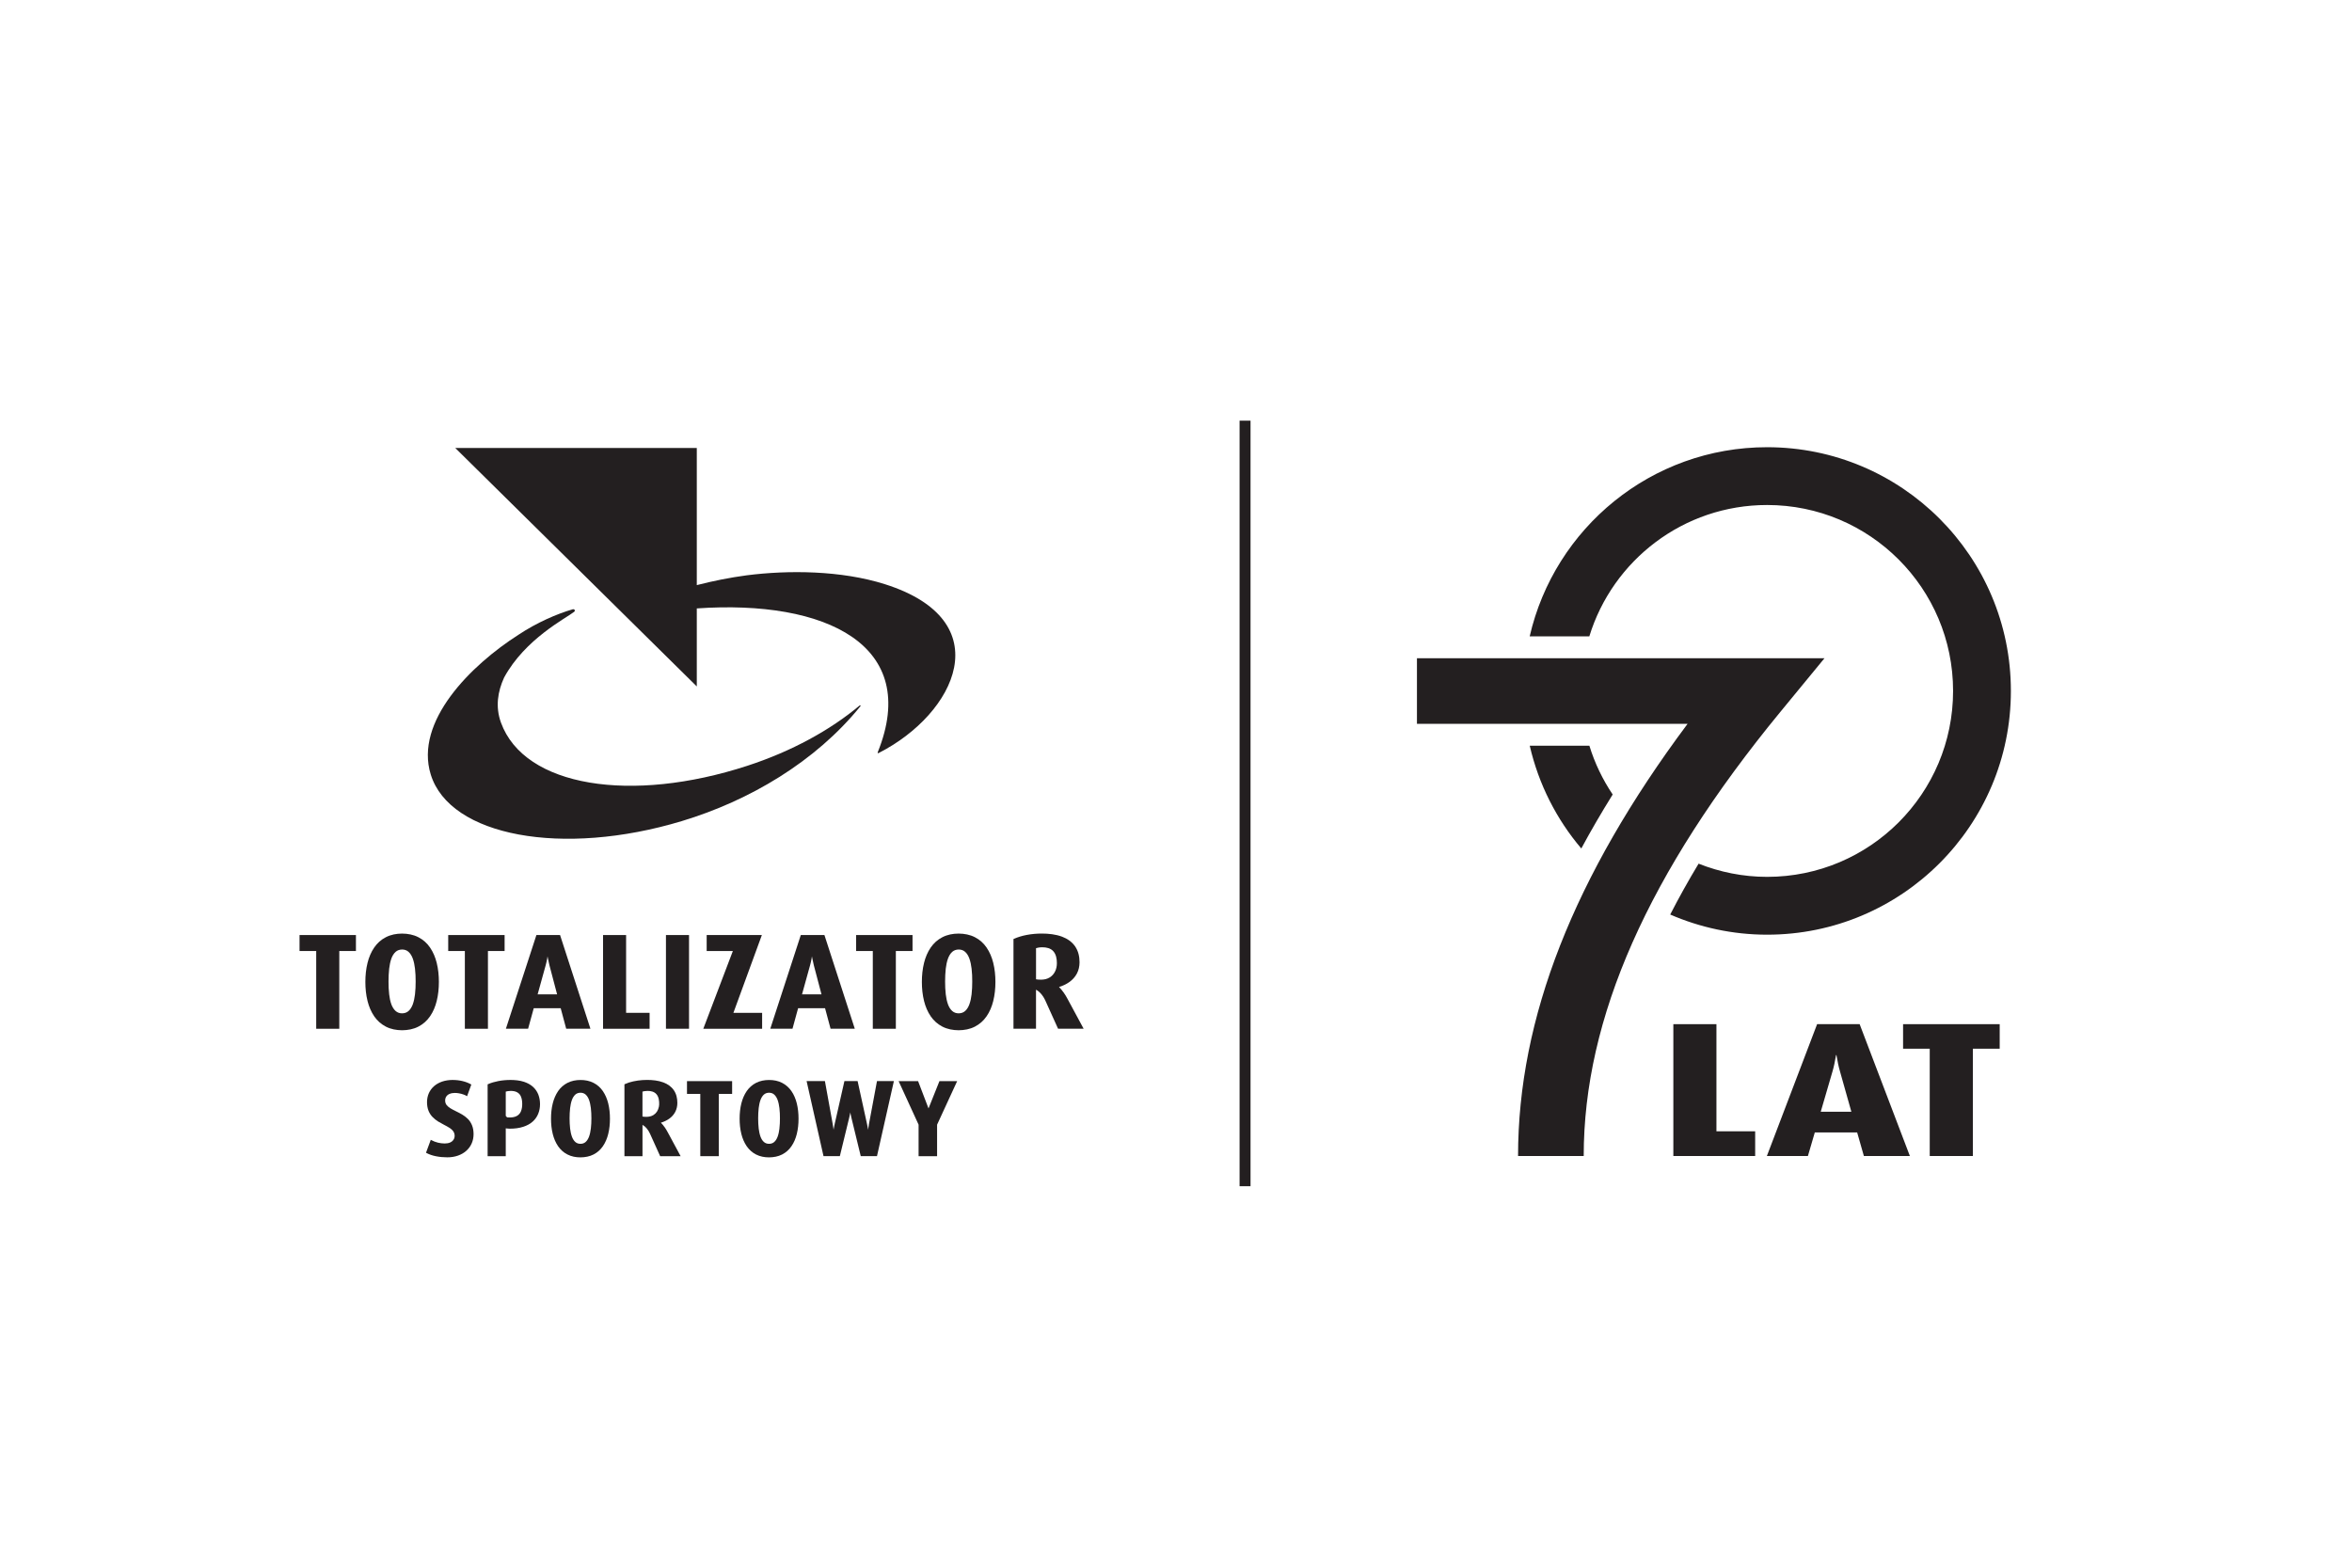
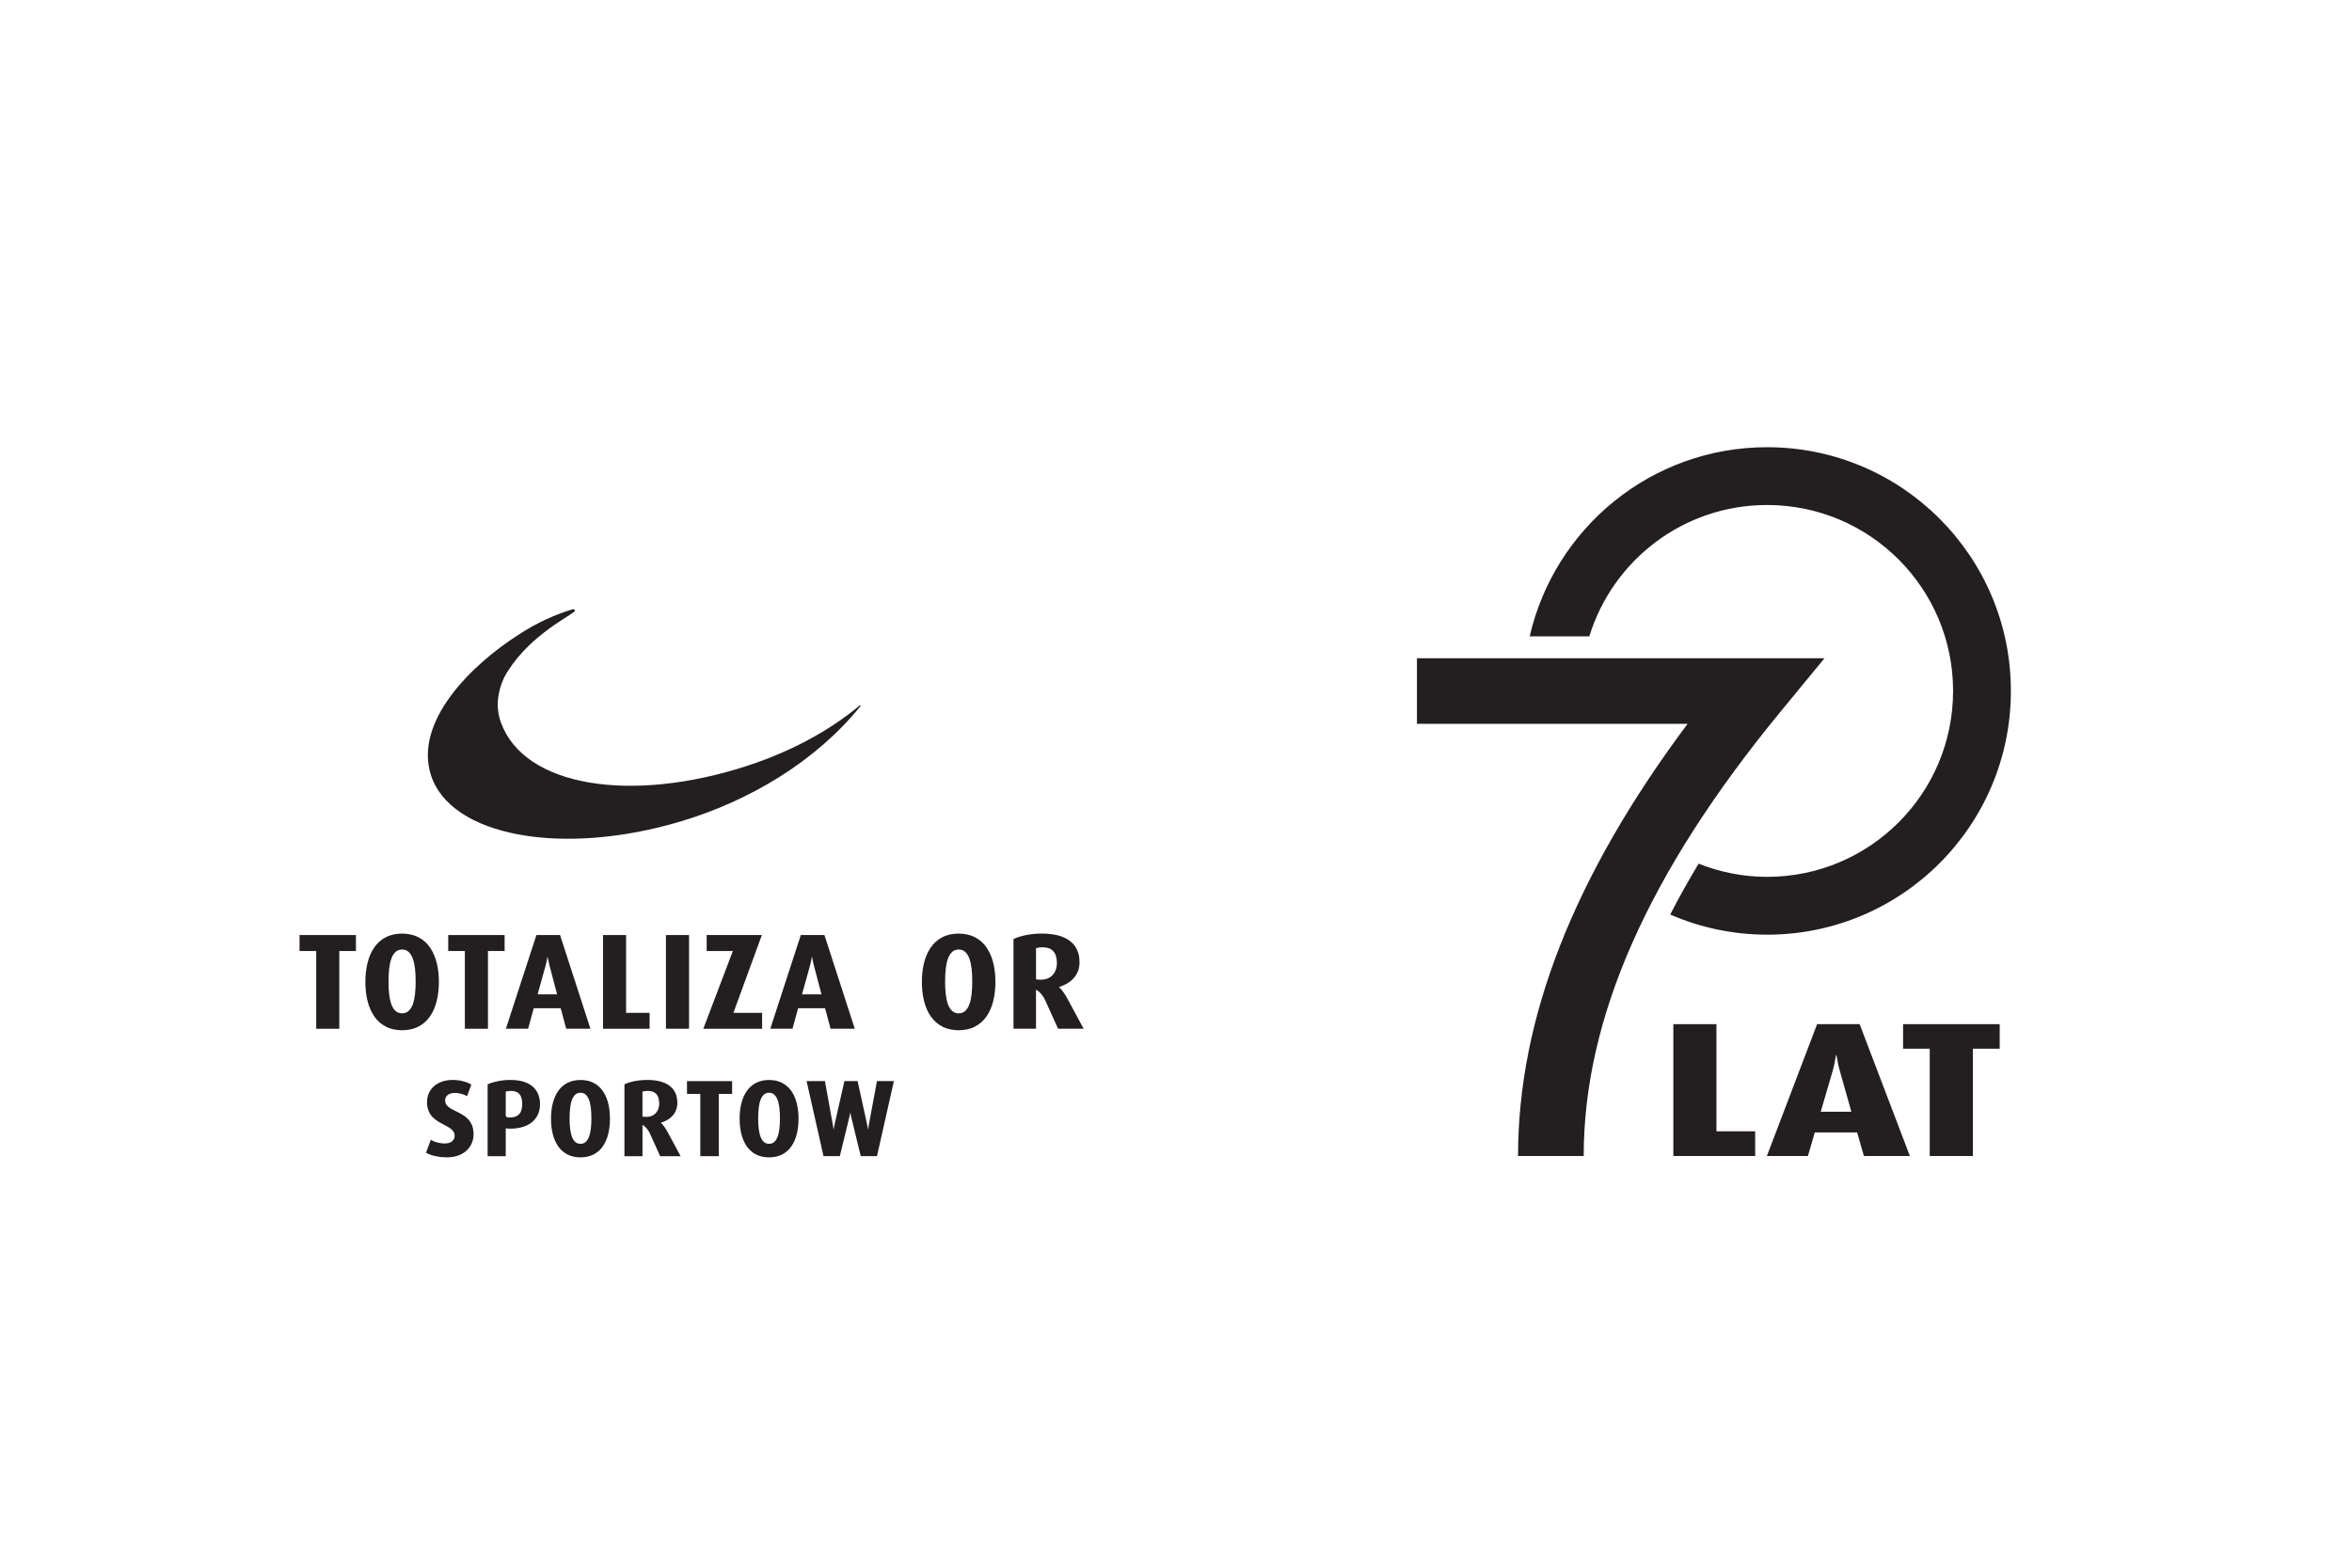
<svg xmlns="http://www.w3.org/2000/svg" id="Layer_1" data-name="Layer 1" viewBox="0 0 900 600">
  <defs>
    <style>
      .cls-1 {
        fill: #231f20;
      }
    </style>
  </defs>
-   <path class="cls-1" d="M266.64,232.86c49.48-3.43,85.74,14.09,69.25,54.99-.19.48.13.46.34.35,29.57-15.06,46.6-50.62,2.35-64.62-16.7-5.28-36.86-5.43-52.85-3.39-6.45.86-12.82,2.14-19.1,3.75v-52.48h-92.42l92.42,91.26v-29.87h0Z" />
  <path class="cls-1" d="M260.91,314.25c25.87-7.81,51.09-22.69,68.29-43.9.22-.28.06-.61-.32-.29-11.14,9.33-25.88,17.48-42.95,23.04-44.22,14.42-85.26,8.18-94.24-16.55-2.2-6.07-1.22-11.91,1.2-17.22,8.01-14.8,23.73-22.73,26.8-25.16.62-.52.08-1.14-.55-.97-6.02,1.73-13.77,5.11-20.71,9.72h0c-18.32,11.69-39.89,33.21-33.6,53.52,7.32,23.64,50.35,31.61,96.08,17.81h0Z" />
  <rect class="cls-1" x="254.83" y="357.87" width="8.83" height="35.86" />
  <path class="cls-1" d="M167.1,383.14c.6-2.38.84-4.88.84-7.33s-.24-4.94-.84-7.33c-.52-2.08-1.34-4.09-2.57-5.87-1.15-1.66-2.61-2.97-4.4-3.89-1.94-1.01-4.09-1.39-6.26-1.41-2.17,0-4.32.4-6.26,1.41-1.79.92-3.25,2.23-4.39,3.89-1.23,1.77-2.05,3.78-2.57,5.87-.6,2.39-.84,4.87-.84,7.33s.24,4.95.84,7.33c.52,2.09,1.35,4.09,2.57,5.87,1.15,1.66,2.61,2.96,4.39,3.89,1.93,1.01,4.09,1.39,6.26,1.41,2.17-.02,4.33-.4,6.26-1.41,1.79-.93,3.25-2.23,4.4-3.89,1.24-1.77,2.05-3.78,2.57-5.87ZM158.8,380.58c-.16,1.31-.42,2.64-.87,3.88-.35.93-.86,1.83-1.61,2.49-.7.62-1.54.87-2.46.88-.92,0-1.77-.27-2.46-.88-.76-.67-1.26-1.57-1.62-2.49-.45-1.24-.71-2.57-.86-3.88-.19-1.63-.26-3.29-.25-4.93,0-1.66.07-3.3.25-4.94.16-1.31.41-2.65.86-3.9.35-.93.86-1.85,1.62-2.52.7-.61,1.54-.87,2.46-.88.93,0,1.77.26,2.46.88.75.67,1.26,1.58,1.61,2.52.46,1.24.71,2.59.87,3.9.19,1.64.26,3.29.25,4.94,0,1.65-.06,3.3-.25,4.93h0Z" />
  <polygon class="cls-1" points="114.62 363.98 121 363.98 121 393.74 129.83 393.74 129.83 363.98 136.2 363.98 136.2 357.87 114.62 357.87 114.62 363.98" />
  <polygon class="cls-1" points="291.63 393.74 291.63 387.64 280.64 387.64 291.53 357.87 270.41 357.87 270.41 363.98 280.43 363.98 269.12 393.74 291.63 393.74" />
  <polygon class="cls-1" points="186.71 393.74 186.71 363.98 193.09 363.98 193.09 357.87 171.51 357.87 171.51 363.98 177.88 363.98 177.88 393.74 186.71 393.74" />
  <path class="cls-1" d="M306.43,357.87l-11.68,35.86h8.5l2.15-7.86h10.31l2.11,7.86h9.27l-11.62-35.86h-9.05,0ZM306.89,380.59l3.1-11.2c.23-.82.41-1.65.56-2.48.05-.29.1-.59.14-.89.05.28.1.55.15.83.17.85.35,1.69.56,2.53l2.95,11.2h-7.47,0Z" />
  <polygon class="cls-1" points="230.76 357.87 230.76 393.74 248.57 393.74 248.57 387.64 239.58 387.64 239.58 357.87 230.76 357.87" />
  <path class="cls-1" d="M205.26,357.87l-11.68,35.86h8.5l2.16-7.86h10.31l2.11,7.86h9.27l-11.62-35.86h-9.05ZM205.72,380.59l3.1-11.2c.22-.82.41-1.65.56-2.48.05-.29.1-.59.14-.89.05.28.1.55.15.83.16.85.35,1.69.56,2.53l2.95,11.2h-7.48Z" />
  <path class="cls-1" d="M406.94,379.79c-.51-.74-1.08-1.41-1.71-2.04,1.43-.43,2.78-1.05,3.99-1.92,1.19-.85,2.16-1.91,2.85-3.21.71-1.34,1.01-2.81,1.02-4.32,0-2.18-.46-4.33-1.73-6.14-1.23-1.75-2.97-2.91-4.95-3.66-2.44-.91-5.17-1.2-7.76-1.2-1.94,0-3.88.17-5.79.53-1.68.32-3.34.8-4.9,1.5l-.15.06v34.34h8.62v-14.95c.73.4,1.37.93,1.92,1.57.68.79,1.24,1.69,1.67,2.64l4.85,10.73h9.78l-6.16-11.42c-.45-.87-.98-1.72-1.55-2.53v.02h0ZM403.71,371.83c-.46.95-1.13,1.69-2.03,2.26-.99.62-2.13.85-3.28.86-.4,0-.78-.02-1.18-.04-.25-.02-.52-.06-.78-.11v-11.91c.32-.11.66-.18.99-.23.48-.08.96-.11,1.43-.11,1.52,0,3.11.32,4.18,1.5,1.1,1.21,1.38,3,1.38,4.58,0,1.12-.21,2.21-.71,3.22h0Z" />
-   <polygon class="cls-1" points="349.18 357.87 327.6 357.87 327.6 363.98 333.98 363.98 333.98 393.74 342.8 393.74 342.8 363.98 349.18 363.98 349.18 357.87" />
  <path class="cls-1" d="M377.49,362.61c-1.14-1.66-2.61-2.97-4.4-3.89-1.94-1.01-4.09-1.39-6.26-1.41-2.17,0-4.33.4-6.26,1.41-1.79.92-3.25,2.23-4.4,3.89-1.22,1.77-2.05,3.78-2.57,5.87-.6,2.39-.84,4.87-.84,7.33s.24,4.95.84,7.33c.52,2.09,1.35,4.09,2.57,5.87,1.16,1.66,2.61,2.96,4.4,3.89,1.93,1.01,4.09,1.39,6.26,1.41,2.17-.02,4.33-.4,6.26-1.41,1.79-.93,3.25-2.23,4.4-3.89,1.24-1.77,2.05-3.78,2.57-5.87.6-2.38.84-4.88.84-7.33s-.24-4.94-.84-7.33c-.52-2.08-1.34-4.09-2.57-5.87ZM371.78,380.58c-.16,1.31-.41,2.64-.87,3.88-.35.93-.86,1.83-1.61,2.49-.7.62-1.54.87-2.46.88-.92,0-1.77-.27-2.46-.88-.76-.67-1.26-1.57-1.61-2.49-.45-1.24-.71-2.57-.87-3.88-.18-1.63-.26-3.29-.25-4.93,0-1.66.07-3.3.25-4.94.16-1.31.41-2.65.87-3.9.35-.93.86-1.85,1.61-2.52.7-.61,1.54-.87,2.46-.88.93,0,1.77.26,2.46.88.76.67,1.26,1.58,1.61,2.52.46,1.24.71,2.59.87,3.9.2,1.64.26,3.29.25,4.94,0,1.65-.06,3.3-.25,4.93h0Z" />
  <path class="cls-1" d="M254.26,431.33c-.4-.59-.87-1.13-1.37-1.64,1.14-.35,2.23-.84,3.2-1.54.95-.68,1.73-1.53,2.28-2.57.57-1.08.82-2.25.82-3.46,0-1.74-.36-3.46-1.38-4.91-.98-1.4-2.38-2.34-3.96-2.93-1.96-.74-4.14-.96-6.22-.96-2.37,0-4.74.31-7.02,1.01-.53.17-1.05.38-1.55.61l-.12.06v27.5h6.91v-11.98c.59.32,1.1.74,1.54,1.26.55.64.99,1.36,1.34,2.12l3.88,8.6h7.83l-4.93-9.15c-.36-.7-.79-1.38-1.24-2.03h0ZM252.14,423.54c-.31,1.47-.98,2.52-2.1,3.22-.79.49-1.7.67-2.63.69-.32,0-.63,0-.94-.03-.21-.02-.42-.05-.63-.09v-9.54c.25-.09.52-.14.79-.18.38-.06.77-.09,1.16-.09,1.22,0,2.49.26,3.35,1.2.97,1.06,1.13,2.68,1.09,4.02,0,.27-.04.54-.1.81h0Z" />
-   <polygon class="cls-1" points="355.3 424.23 351.31 413.78 343.86 413.78 351.5 430.45 351.5 442.5 358.58 442.5 358.58 430.45 366.26 413.78 359.48 413.78 355.3 424.23" />
  <path class="cls-1" d="M230.67,417.57c-.92-1.32-2.09-2.38-3.52-3.11-1.55-.81-3.28-1.12-5.02-1.12s-3.47.32-5.02,1.12c-1.43.74-2.61,1.79-3.53,3.11-.97,1.43-1.64,3.03-2.06,4.7-.48,1.92-.67,3.9-.67,5.88s.19,3.96.67,5.88c.42,1.67,1.08,3.28,2.06,4.7.93,1.32,2.09,2.38,3.53,3.11,1.55.81,3.28,1.12,5.02,1.12,1.74-.02,3.47-.32,5.02-1.12,1.43-.74,2.61-1.79,3.52-3.11.99-1.42,1.64-3.03,2.06-4.7.48-1.91.67-3.9.67-5.88s-.19-3.96-.67-5.88c-.42-1.67-1.08-3.28-2.06-4.7ZM226.08,431.96c-.12,1.05-.33,2.11-.7,3.11-.29.74-.69,1.47-1.29,2-.56.49-1.23.7-1.97.7-.74,0-1.42-.21-1.97-.7-.6-.53-1.01-1.26-1.29-2-.36-.99-.57-2.06-.7-3.1-.15-1.31-.21-2.63-.21-3.95,0-1.32.06-2.64.21-3.95.13-1.05.33-2.13.7-3.13.28-.74.69-1.48,1.29-2.02.56-.49,1.24-.7,1.98-.7.74,0,1.41.21,1.97.7.6.54,1.01,1.27,1.29,2.02.36,1,.57,2.07.7,3.13.16,1.31.21,2.64.21,3.95,0,1.31-.05,2.64-.21,3.95h0Z" />
  <polygon class="cls-1" points="262.88 418.67 267.97 418.67 267.97 442.5 275.05 442.5 275.05 418.67 280.15 418.67 280.15 413.78 262.88 413.78 262.88 418.67" />
  <path class="cls-1" d="M332.47,430.49c-.09.54-.17,1.08-.24,1.61-.02.1-.02.21-.04.31-.03-.21-.06-.42-.1-.63-.08-.44-.17-.87-.26-1.3l-3.66-16.71h-5.05l-3.79,16.71c-.1.44-.19.87-.26,1.31-.04.21-.07.41-.1.62-.02-.18-.05-.36-.07-.55-.06-.46-.13-.92-.21-1.37l-3.03-16.72h-7.01l6.47,28.72h6.25l3.66-15.05c.11-.43.2-.86.27-1.29l.07-.45.07.45c.07.44.17.87.27,1.29l3.66,15.05h6.21l6.47-28.72h-6.47l-3.12,16.72h0Z" />
  <path class="cls-1" d="M179,428.22c-.65-.64-1.37-1.2-2.16-1.66-.76-.44-1.54-.86-2.34-1.24-.72-.34-1.42-.71-2.1-1.12-.57-.34-1.08-.75-1.5-1.27-.39-.5-.55-1.08-.56-1.71,0-.57.13-1.12.46-1.59.32-.46.75-.77,1.27-.98.63-.25,1.31-.35,1.99-.35.52,0,1.04.05,1.55.14.65.1,1.27.28,1.89.51.37.13.72.31,1.06.5l.17.1,1.62-4.46-.15-.09c-.99-.57-2.08-.96-3.19-1.23-1.26-.31-2.57-.44-3.86-.44s-2.71.19-3.99.63c-1.12.39-2.18.96-3.08,1.75-.85.75-1.51,1.65-1.98,2.68-.48,1.08-.69,2.23-.7,3.41,0,1.14.16,2.32.59,3.37.37.89.88,1.69,1.56,2.38.63.64,1.34,1.2,2.1,1.68.74.45,1.5.87,2.26,1.26.7.35,1.39.74,2.05,1.15.56.36,1.07.78,1.46,1.31.38.51.53,1.1.55,1.73,0,.56-.13,1.08-.45,1.54-.31.48-.76.81-1.27,1.04-.64.29-1.38.37-2.07.38-.87,0-1.73-.11-2.58-.31-.89-.21-1.74-.55-2.55-.98l-.21-.11-1.83,4.95.16.08c1.11.59,2.32.99,3.56,1.24,1.44.3,2.93.43,4.4.43s2.82-.2,4.15-.67c1.17-.42,2.26-1.02,3.18-1.86.88-.8,1.57-1.73,2.04-2.82.49-1.12.71-2.31.71-3.54,0-1.16-.17-2.37-.62-3.44-.38-.89-.89-1.72-1.6-2.41v.02h0Z" />
  <path class="cls-1" d="M302.83,417.57c-.92-1.32-2.1-2.38-3.52-3.11-1.55-.81-3.28-1.12-5.02-1.12s-3.47.32-5.02,1.12c-1.43.74-2.6,1.79-3.52,3.11-.98,1.43-1.64,3.03-2.06,4.7-.48,1.92-.67,3.9-.67,5.88s.19,3.96.67,5.88c.42,1.67,1.08,3.28,2.06,4.7.93,1.32,2.09,2.38,3.52,3.11,1.55.81,3.29,1.12,5.02,1.12,1.74-.02,3.48-.32,5.02-1.12,1.43-.74,2.61-1.79,3.52-3.11.99-1.42,1.64-3.03,2.06-4.7.48-1.91.67-3.9.67-5.88s-.19-3.96-.67-5.88c-.42-1.67-1.07-3.28-2.06-4.7h0ZM298.25,431.96c-.13,1.05-.33,2.11-.7,3.11-.28.74-.68,1.47-1.29,2-.56.49-1.23.7-1.98.7-.74,0-1.41-.21-1.97-.7-.6-.53-1.01-1.26-1.29-2-.36-.99-.57-2.06-.7-3.1-.15-1.31-.21-2.63-.21-3.95,0-1.32.06-2.64.21-3.95.13-1.05.33-2.13.7-3.13.28-.74.69-1.48,1.29-2.02.56-.49,1.24-.7,1.97-.7.74,0,1.42.21,1.97.7.6.54,1.01,1.27,1.29,2.02.37,1,.57,2.07.7,3.13.16,1.31.21,2.64.21,3.95,0,1.31-.05,2.64-.21,3.95h0Z" />
  <path class="cls-1" d="M204,416.01c-.99-.93-2.22-1.54-3.49-1.97-1.62-.53-3.41-.7-5.11-.71-1.6,0-3.19.13-4.76.44-1.34.26-2.68.63-3.93,1.19l-.12.06v27.5h6.94v-10.67c.12.02.24.03.35.04.21.02.42.05.64.06.19.02.39.03.59.03,1.72,0,3.49-.19,5.13-.73,1.31-.43,2.57-1.05,3.6-1.99.93-.83,1.65-1.84,2.11-2.99.48-1.17.69-2.42.69-3.67s-.19-2.46-.63-3.63c-.44-1.14-1.11-2.12-2-2.95h-.02,0ZM199.37,425.28c-.31.76-.8,1.35-1.5,1.77-.82.49-1.84.64-2.77.64-.35,0-.7-.02-1.05-.04-.2-.21-.32-.36-.52-.56v-9.3c.26-.08.53-.14.81-.18.36-.06.73-.09,1.09-.09.87,0,1.81.13,2.57.59.66.4,1.12.97,1.39,1.69.34.86.44,1.83.44,2.75,0,.93-.12,1.88-.47,2.74v-.02h0Z" />
-   <rect class="cls-1" x="474.33" y="161" width="4.19" height="293" />
-   <path class="cls-1" d="M608.18,285.41h-22.82c3.4,14.76,10.26,28.18,19.73,39.33,3.68-6.84,7.69-13.72,12.01-20.66-3.83-5.69-6.86-11.97-8.92-18.68h0Z" />
  <path class="cls-1" d="M769.47,264.44c0-51.52-41.76-93.28-93.28-93.28-44.32,0-81.35,30.95-90.85,72.39h22.82c8.92-29.1,36-50.27,68.03-50.27,39.3,0,71.16,31.86,71.16,71.16s-31.86,71.16-71.16,71.16c-9.27,0-18.1-1.83-26.22-5.05-3.96,6.56-7.56,13.05-10.86,19.47,11.37,4.93,23.9,7.71,37.08,7.71,51.52,0,93.28-41.76,93.28-93.28h0Z" />
  <path class="cls-1" d="M698.14,251.93h-155.94v25.11h103.55c-43.6,58.4-64.86,112.71-64.86,165.41h25.12c0-52.77,24.61-108.38,75.25-169.99l16.88-20.53h0Z" />
  <polygon class="cls-1" points="656.8 391.98 640.31 391.98 640.31 442.44 671.62 442.44 671.62 432.98 656.8 432.98 656.8 391.98" />
  <path class="cls-1" d="M695.32,391.98l-19.22,50.46h15.7l2.64-9.02h16.21l2.57,9.02h17.6l-19.22-50.46h-16.28,0ZM696.71,425.5l4.47-15.33c.59-1.98.95-3.82,1.39-6.38h.15c.44,2.57.81,4.4,1.39,6.38l4.32,15.33h-11.74Z" />
  <polygon class="cls-1" points="728.22 401.37 738.42 401.37 738.42 442.44 754.92 442.44 754.92 401.37 765.19 401.37 765.19 391.98 728.22 391.98 728.22 401.37" />
</svg>